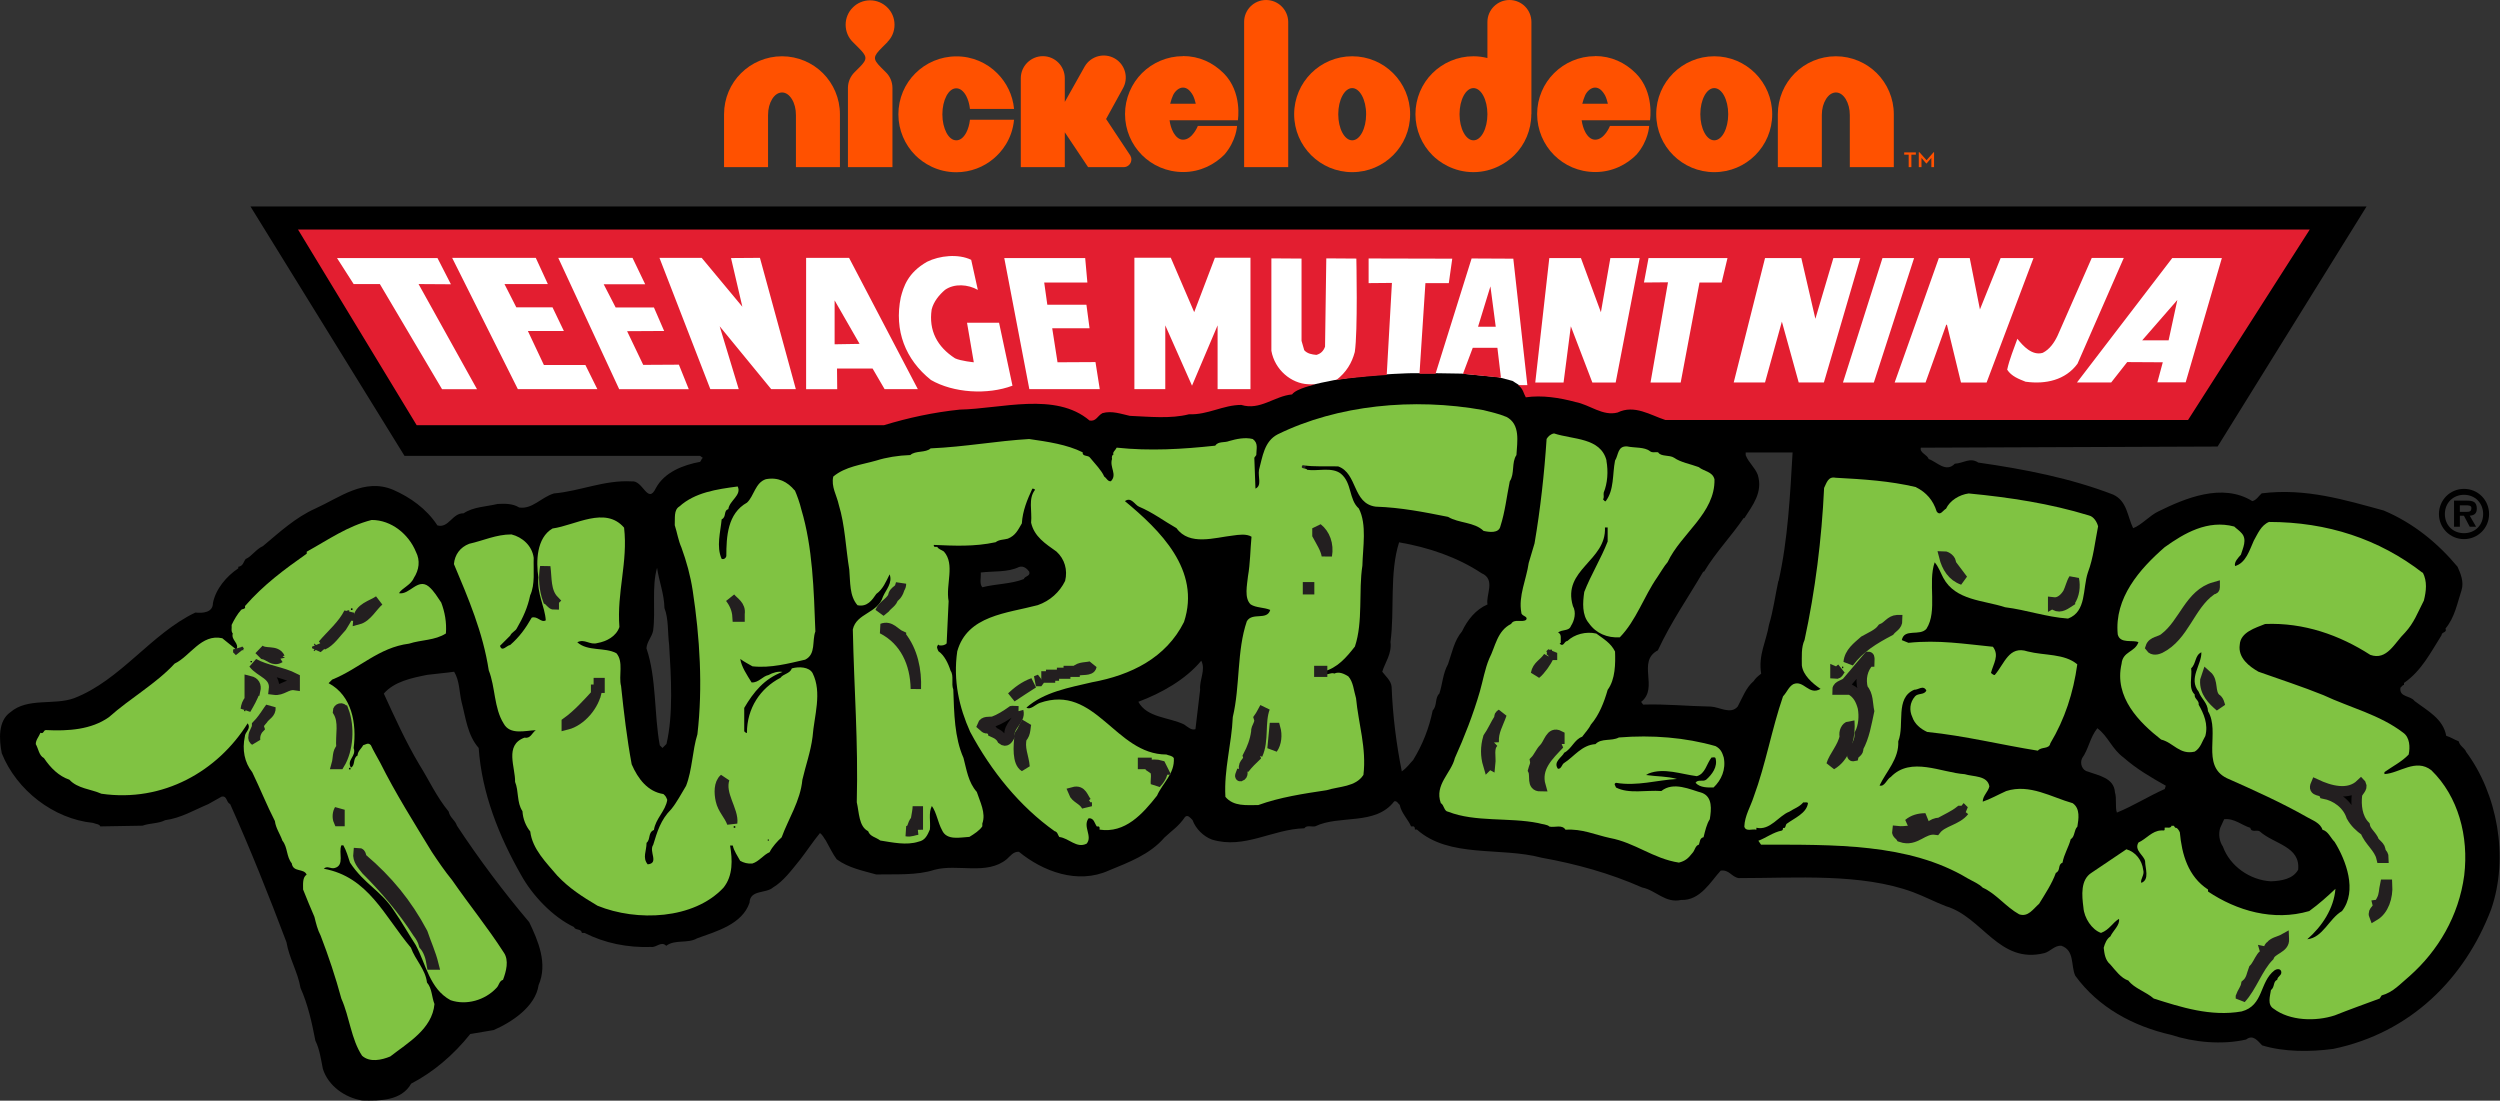
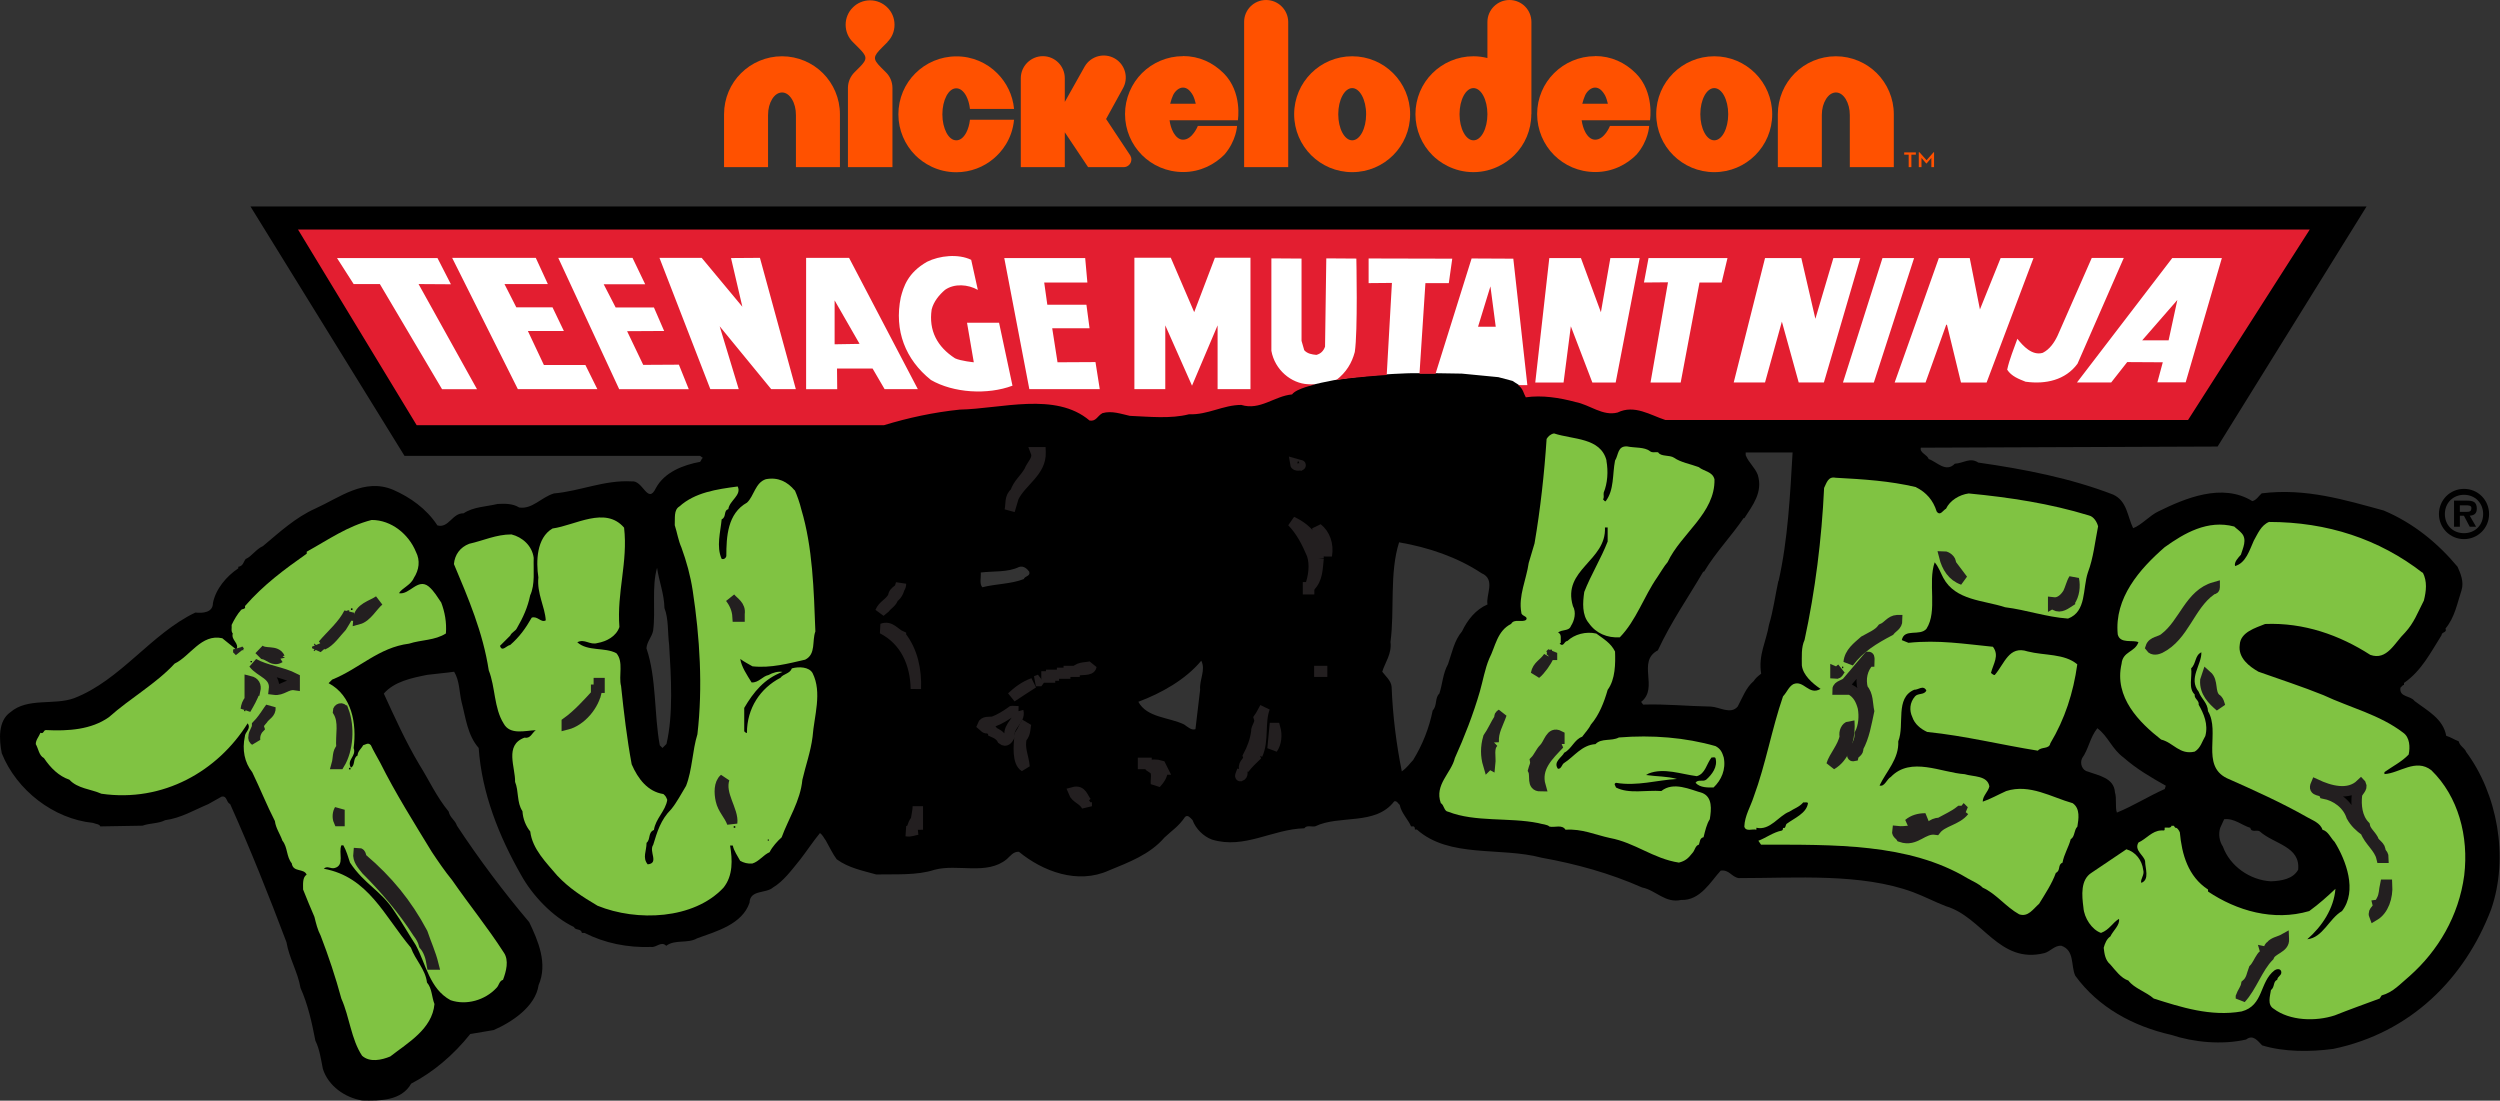
<svg xmlns="http://www.w3.org/2000/svg" viewBox="0 0 240.35 105.82" data-name="Layer 2" id="Layer_2">
  <rect x="0" y="0" width="240.35" height="105.82" fill="#333333" stroke="none" />
  <defs>
    <style>
      .cls-1 {
        fill: #80c342;
      }

      .cls-2 {
        stroke: #231f20;
        stroke-linecap: square;
        stroke-miterlimit: 2;
      }

      .cls-3 {
        fill: #fff;
      }

      .cls-4 {
        fill: #ff5100;
      }

      .cls-5 {
        fill: #e31e30;
      }
    </style>
  </defs>
  <g data-name="PRIMARY LOGOS" id="PRIMARY_LOGOS">
    <g>
      <g>
        <g>
          <path d="M237.09,72.25c-.23-.41-.6-.53-.71-.98-.49-.19-.72-.38-1.2-.53-.3-1.65-1.81-2.41-3.05-3.35-.37-.53-1.5-.34-1.35-1.28.11-.07.19-.26.34-.26v-.19c1.69-1.17,2.56-2.93,3.61-4.59,0-.34.56-.23.38-.64.9-1.09,1.13-2.44,1.54-3.68.26-.83-.11-1.65-.38-2.26-1.88-2.26-4.25-4.21-7.1-5.41-3.72-1.01-7.48-2.18-11.73-1.65-.3.26-.49.64-.9.75-2.89-1.8-6.5-.26-9.02.98-.83.38-1.62,1.31-2.44,1.62-.57-1.17-.57-2.6-1.92-3.23-4.1-1.58-8.5-2.44-12.97-3.08-.79-.53-1.43.07-2.25.11-.87.9-1.73-.19-2.52-.45-.11-.41-.9-.6-.75-1.09l28.53-.11,14.32-23.08H24.08l14.81,23.98h28.42l.26.19c-.15.11-.15.26-.26.38-1.61.3-3.42.98-4.25,2.52-.79,1.65-1.24-.79-2.33-.64-2.63-.15-4.96.94-7.48,1.16-1.24.38-2.07,1.54-3.34,1.35-.6-.38-1.35-.38-2.07-.34-1.13.27-2.33.27-3.27.9-1.09-.04-1.43,1.47-2.52,1.16-1.05-1.61-2.63-2.71-4.25-3.42-2.78-1.17-5.15.75-7.48,1.8-1.92.86-3.46,2.29-5.04,3.61-.68.3-1.09,1.01-1.66,1.24-.22.26-.22.68-.71.75v.15c-1.13.75-2.18,1.99-2.44,3.35,0,.9-.98.98-1.69.9-4.25,2.03-7.18,6.5-11.65,8.23-1.92.71-4.47-.08-6.13,1.35-1.2.83-1.09,2.63-.83,3.95,1.43,3.57,5,6.31,8.76,6.69.26.11.64.11.71.34l4.06-.07c.72-.26,1.54-.19,2.18-.53,1.5-.19,2.86-1.01,4.14-1.54.45-.26.86-.49,1.28-.72.56-.11.42.53.83.72,1.92,4.28,3.72,8.79,5.41,13.27.26,1.54,1.09,2.86,1.35,4.4.71,1.58,1.09,3.31,1.43,5.07.41.83.53,1.76.72,2.71.52,1.65,2.14,2.78,3.79,3.04,1.69.04,3.76.04,4.7-1.62,2.1-1.09,4.06-2.74,5.68-4.77l2.25-.38c1.73-.75,4.02-2.25,4.32-4.32.9-2.07-.04-4.25-.9-6.05-2.48-2.93-4.85-6.09-6.95-9.28-.18-.56-.67-.75-.79-1.35-1.2-1.47-1.88-3.01-2.82-4.51-1.32-2.22-2.37-4.55-3.42-6.84,1.01-1.16,2.67-1.5,4.17-1.8.87-.11,1.84-.19,2.59-.3.53.87.49,1.95.71,2.89.41,1.54.56,3.19,1.65,4.44.3,4.36,1.96,8.49,4.06,12.18,1.09,1.99,3.05,4.06,5.11,5.04.11.34.68.11.75.56h.26c1.92.98,4.13,1.43,6.39,1.35.52.08.98-.6,1.46-.11.83-.64,2.07-.19,2.97-.72,1.88-.68,4.33-1.35,5.04-3.42.04-1.28,1.58-.86,2.26-1.47,1.01-.6,1.8-1.69,2.63-2.71.64-.83,1.2-1.69,1.88-2.52.3.22.38.49.56.71.34.6.68,1.32,1.05,1.81,1.13.83,2.48,1.09,3.8,1.46,1.8-.04,3.91.11,5.6-.45,2.22-.6,5.04.56,6.95-1.02.34-.3.64-.75,1.17-.71,2.29,1.88,5.64,3.16,8.64,1.8,1.92-.79,3.95-1.54,5.34-3.16.75-.71,1.35-1.05,1.99-1.99.27-.26.53.11.72.3.3.83,1.05,1.58,1.88,1.88,3.12.94,5.79-1.01,8.87-1.09.23-.34.72-.11,1.05-.19,2.33-1.13,5.79-.04,7.59-2.4.26-.08.38.23.53.34.15.79.83,1.43,1.09,2.07h.26c.11.08.11.19.11.3h.19c3.12,2.78,8.04,1.65,11.99,2.71,3.35.6,6.58,1.5,9.66,2.86,1.32.26,2.22,1.54,3.76,1.2,1.84.08,2.86-1.81,3.8-2.82.83-.11,1.02.6,1.73.72,5.56,0,11.76-.49,16.76,1.35,1.09.41,2.1.94,3.16,1.35,3.53,1.05,5.11,5.6,9.47,4.51.56-.15.98-.75,1.62-.71,1.32.45.9,1.95,1.35,2.89,2.22,3.05,5.56,4.85,9.21,5.68,2.18.72,4.89.98,7.21.45.68-.53,1.13.15,1.54.56,2.07.64,4.62.64,6.84.34,7.41-1.54,12.63-6.73,15.18-13.42,1.73-5,.6-11.12-2.44-15.18ZM64.07,71.53l-.38.38-.26-.26c-.56-3.04-.3-6.43-1.28-9.32.04-.64.52-1.09.64-1.69.26-1.95-.15-4.21.38-6.05.19,1.31.68,2.48.71,3.87.41,1.05.3,2.37.45,3.53.19,3.08.41,6.73-.26,9.55ZM98.43,55.67c-1.24.49-2.67.45-3.99.79-.3-.34-.11-.94-.15-1.42,1.24-.15,2.59,0,3.68-.53.45-.15.79.19.98.45.15.45-.45.41-.52.72ZM115.38,66.31l-.45,3.79c-.37.15-.75-.22-1.09-.45-1.47-.71-3.57-.64-4.4-2.18,2.22-.83,4.55-2.14,6.05-3.95.45.9-.19,1.8-.11,2.78ZM143.01,58.11c-1.13.49-1.92,1.47-2.45,2.59-.75.86-.98,2.11-1.35,3.16-.49.86-.52,1.88-.83,2.82-.45.41-.19,1.17-.64,1.62-.34,1.69-.98,3.31-1.88,4.77-.37.38-.56.71-1.09,1.09-.53-2.63-.87-5.34-.98-8.12-.04-.6-.6-1.05-.9-1.46.26-.87.94-1.73.79-2.86.41-3.04-.11-6.65.83-9.58,2.85.49,5.6,1.43,7.93,2.97,1.39.6.38,2.11.57,3.01ZM170.97,55.86c-.3,1.39-.49,2.86-.9,4.21-.26,1.58-1.05,2.93-.75,4.7-.3.22-.56.45-.72.71-.75.64-1.05,1.54-1.54,2.45-.68.79-1.73.04-2.59,0-2.29-.04-4.28-.26-6.5-.19l-.19-.26c1.73-1.35-.45-3.87,1.61-4.96,1.28-2.75,2.89-5.04,4.36-7.56h.08c1.13-1.88,2.63-3.42,3.8-5.15h.08c.79-1.24,1.8-2.48,1.28-4.17-.3-.75-.86-1.13-1.16-1.88v-.26h4.51c-.23,3.98-.45,8.42-1.35,12.37ZM208.11,75.86c-1.54.68-3.01,1.62-4.59,2.26-.19-.49,0-1.35-.19-1.95-.08-1.39-1.62-1.62-2.6-1.99-.56-.11-.79-.79-.56-1.28.64-.9.75-1.99,1.47-2.89,1.05.79,1.39,1.99,2.52,2.82,1.24,1.09,2.59,1.88,4.06,2.71l-.11.34ZM220.93,83.64c-.49.86-1.58,1.05-2.6,1.09-2.03-.11-3.95-1.47-4.62-3.34-.34-.49-.45-1.2-.26-1.8l.38-.83c.98-.11,1.73.6,2.52.83.08.49.64.15.9.34,1.39,1.24,3.95,1.43,3.69,3.72Z" />
          <path d="M100.04,43.49c.07,1.88-1.84,2.78-2.59,4.32l-.38,1.28c.15-.6-.04-1.31.53-1.73.3-.9.87-1.24,1.35-2.07.22-.6.9-1.13.64-1.81h.45Z" class="cls-2" />
          <path d="M125.04,44.73c.07-.04-.49.15-.53-.15l.53.15Z" class="cls-2" />
          <path d="M184.2,46.84c.98.49,1.65,1.24,1.99,2.33.34.49.64-.15.9-.26.37-.79,1.28-1.35,2.18-1.47,3.98.38,7.85.98,11.54,2.11.49.11.79.64.9,1.05-.3,1.5-.45,3.04-.98,4.44-.52,1.54-.11,3.76-1.91,4.43-2.11-.15-3.98-.83-6.05-1.09-2.07-.68-4.77-.64-5.94-2.82-.26-.49-.45-1.05-.83-1.5-.68,1.95.3,4.7-.79,6.39-.64.75-2.14-.08-2.37,1.09l.64.26c2.89-.3,5.37.11,8.12.38.64.86.04,1.61-.19,2.52.11.07.23.22.37.19.94-1.09,1.36-2.86,3.16-2.26,1.62.41,3.53.19,4.77,1.24-.38,2.74-1.2,5.27-2.59,7.59-.11.6-.87.3-1.2.71-3.53-.56-6.99-1.43-10.64-1.8-.64-.3-1.2-.75-1.43-1.43-.3-.64-.26-1.39.26-1.99.3-.34.9-.11,1.09-.57-.3-.56-.79-.04-1.16-.07-1.88.79-.9,3.35-1.54,4.96.08,1.69-1.13,2.85-1.8,4.25.49.15.68-.6,1.09-.83,1.92-1.99,4.85-.41,7.1-.26.83.26,2.18.11,2.37,1.17-.11.52-.64.9-.64,1.47.68-.22,1.5-.68,2.26-1.02,2.26-.72,4.36.6,6.39,1.17.75.52.56,1.54.45,2.25-.34.34-.23.98-.64,1.21-.19.75-.64,1.43-.79,2.26-.49.19-.15.75-.64.98-.38,1.05-1.01,1.99-1.61,2.97-.57.49-1.05,1.31-1.92,1.01-1.28-.71-2.22-1.99-3.5-2.56-.37-.38-.94-.6-1.46-.9-5.64-3.39-12.89-3.23-19.85-3.23l-.26-.38c.71-.26,1.43-.82,2.26-.98.11-.04.11-.19.11-.26.26.11.23-.26.34-.38.75-.56,1.92-1.01,2.06-1.99-.07-.15-.3-.04-.45-.08-.38.45-.9.6-1.35.9-1.01.38-1.84,1.84-3.16,1.54v.19c-.38-.11-1.01.23-1.16-.3.04-1.05.6-1.92.9-2.86,1.17-3.16,1.73-6.5,2.82-9.66.41-.45.53-.9.98-1.17,1.02-.45,1.5,1.13,2.63.45-.79-.53-1.69-1.32-1.8-2.26,0-.86-.07-1.73.26-2.44,1.02-4.7,1.65-9.7,1.88-14.62.23-.45.38-1.13,1.09-.98,2.74.15,5.19.3,7.74.9Z" class="cls-1" />
          <path d="M232.92,55.03c.45.86.34,1.8.11,2.71-.6,1.16-.94,2.14-1.81,3.08-1.01.98-1.73,2.71-3.34,2.14-2.97-1.91-6.39-3.12-10.11-2.97-.94.38-2.37.79-2.44,1.99-.19,1.28.94,2.11,1.8,2.6,2.11.75,4.21,1.43,6.24,2.25,2.56,1.2,5.41,1.88,7.67,3.61.64.45.68,1.39.53,2.1-.64.68-1.54,1.13-2.33,1.69v.19c1.43-.07,3.01-1.54,4.51-.37,2.59,2.52,3.61,6.35,3.16,10.11-.52,3.91-2.52,7.25-5.23,9.66-.94.79-1.61,1.58-2.71,1.88l-.19.3c-1.43.53-2.89,1.05-4.32,1.62-1.84.6-4.32.53-5.87-.64-.64-.38-.34-1.24-.26-1.8.38-.27.19-.83.6-.98.04-.38.49-.41.38-.83-.11-.3-.49-.19-.64-.08-1.47,1.13-1.02,3.38-3.16,3.95-2.97.52-5.83-.41-8.45-1.24-.72-.64-1.88-.98-2.44-1.73-.71-.23-1.24-.98-1.73-1.54-.49-.41-.57-1.01-.64-1.61.11-.42.3-.87.64-1.09.26-.56.94-1.09.83-1.69-.6.34-.91,1.05-1.73,1.35-.87-.3-1.62-1.43-1.69-2.44-.15-1.16-.3-2.67.79-3.35l3.34-2.25c.9.26,1.5,1.05,1.62,1.99.15.49-.3.86-.19,1.24.83-.3.37-1.43.37-2.07-.07-.56-1.09-1.05-.64-1.81.75-.34,1.31-1.13,2.18-1.16.11-.04.3.08.34-.08v-.19c.23-.04.49.08.64-.11v-.07h.26c0,.07.08.11.11.19.19-.04.38.26.45.45.19,2.1.79,4.24,2.71,5.49v.19c2.74,1.84,6.28,2.89,9.73,1.88.94-.68,1.77-1.43,2.52-2.14-.15,1.88-1.28,3.61-2.71,4.85,1.5-.15,2.1-1.99,3.34-2.71,1.5-1.95.38-4.89-.71-6.65-.41-.41-.6-1.01-1.17-1.17-.19-.64-.94-.9-1.46-1.2-2.44-1.39-5.19-2.63-7.74-3.76-2.52-1.24-.6-4.44-1.8-6.43-.04-.83-.64-1.17-.9-1.88-1.02-1.28.3-2.59.26-3.79-.64.3-.49,1.09-.98,1.54.11.83-.3,1.92.34,2.52-.07.41.45.56.38.98.49.86.94,1.88.64,3.01-.3.49-.45,1.16-1.02,1.5-1.46.34-2.03-.86-3.23-1.16-2.07-1.62-4.55-4.06-3.8-7.29.11-1.2,1.28-1.09,1.62-2.07-.52-.26-1.77.19-1.99-.75-.34-3.5,2.1-6.28,4.51-8.38,1.88-1.35,4.14-2.67,6.69-1.99.19.19.49.38.71.64.56.6.11,1.47-.07,2.07-.23.26-.68.71-.56,1.09,1.05-.3,1.39-1.54,1.8-2.44.37-.64.68-1.47,1.46-1.8,5.6,0,10.6,1.65,14.77,4.89Z" class="cls-1" />
          <path d="M126.77,53.68c-.11.98-.08,1.99-.83,2.71.34-.9.52-2.11.19-3.08-.49-1.17-1.05-2.26-1.92-3.16,1.35.6,2.56,1.84,2.56,3.53Z" class="cls-2" />
-           <path d="M144.81,40.07c1.39.71,1.05,2.4.98,3.68-.49.71-.15,1.8-.64,2.52-.3,1.47-.45,2.93-.9,4.32-.15.71-1.09.57-1.62.45-.9-.87-2.37-.72-3.42-1.35-2.26-.45-4.51-.9-6.95-.98-2.25-.3-1.73-3.2-3.61-3.87-1.01-.04-2.33.07-3.42-.12-.3.42.34.23.45.45.98.15,2.37-.3,3.23.37,1.09.9.75,2.48,1.73,3.35.79,1.54.38,3.72.34,5.49-.38,2.44.08,5.41-.72,7.78-.82,1.05-1.69,2.07-3.04,2.41.15.56.75,0,1.05.19.49-.23.98.04,1.35.26.49.53.53,1.39.75,2.11.23,2.44,1.02,4.81.71,7.37-.75,1.17-2.33,1.09-3.53,1.47-2.26.34-4.51.68-6.58,1.43-1.16,0-2.37.15-3.16-.79-.15-2.63.6-5.07.71-7.67.71-2.97.38-6.39,1.35-9.21.52-.9,1.95-.04,2.25-1.09-.6-.26-1.35-.19-1.88-.53-.64-.6-.34-1.88-.26-2.71.22-1.24.22-2.56.34-3.8-.49-.3-1.24-.19-1.8-.11-1.73.19-4.17,1.02-5.41-.71-1.2-.68-2.26-1.5-3.61-2.07-.38-.15-.75-.98-1.35-.53,3.35,2.78,7.33,6.62,5.68,11.62-1.73,3.46-5.11,5.11-8.83,5.79-2.22.52-4.62.94-6.32,2.44.38.26.87-.3,1.28-.45,5.37-1.88,7.25,4.96,12.18,4.96.22.11.52.08.71.34.11,1.5-1.09,2.41-1.61,3.61-1.39,1.77-3.08,3.65-5.53,3.27,0-.11.04-.23-.07-.3h-.19c-.23-.3-.26-.83-.79-.79-.6.79.41,1.73-.19,2.44-.97.49-1.69-.53-2.63-.64-.15-.19-.15-.49-.45-.56-3.34-2.37-6.09-5.75-8.12-9.55-1.05-2.33-1.65-4.92-1.24-7.74.97-3.46,4.77-3.65,7.74-4.44,1.17-.41,2.1-1.24,2.63-2.33.26-1.05-.04-2.1-.83-2.82-1.05-.75-2.14-1.43-2.44-2.78.11-1.16-.3-2.29.38-3.16-.08-.11-.19-.11-.26-.11-.49,1.05-.94,2.14-1.01,3.34-.38.64-.6,1.17-1.35,1.47-.38.11-.83.07-1.17.34-2.07.45-4.02.34-5.94.26-.04.11.04.15.07.19h.26c.11.23.45.3.64.45,1.09,1.24.15,3.16.45,4.77l-.19,4.06c-.19.19-.45.22-.71.19l-.08-.08c-.23.23-.11.38,0,.64.56.38.94,1.16,1.17,1.88.34.49.04,1.24.26,1.8.08,2.29.11,4.62.98,6.58.3,1.13.45,2.33,1.28,3.27.3.94.9,2.03.53,3.04v.26c-.23.38-.79.75-1.24,1.02-.86.04-2.18.38-2.63-.64-.41-.75-.52-1.69-.98-2.33-.34.64-.11,1.5-.19,2.26-.23.53-.45,1.05-1.09,1.17-1.16.38-2.52.07-3.68-.11-.45-.34-.98-.37-1.17-.9-.9-.45-.86-1.81-1.09-2.78.15-5.86-.26-10.82-.38-16.61.34-1.58,2.41-1.54,2.9-3.16.3-.68.94-1.32.64-2.14-.34.67-.64,1.43-1.28,1.88-.41.6-.87,1.28-1.81,1.09-.79-.9-.68-2.22-.79-3.42-.34-2.07-.41-4.28-1.01-6.24-.19-.9-.75-1.73-.53-2.71,1.16-.97,2.71-1.13,4.14-1.54.94-.3,2.1-.49,3.27-.53.49-.45,1.47-.19,1.95-.64,3.35-.15,6.28-.71,9.47-.9,1.8.26,3.65.53,5.15,1.28-.04.45.53.23.72.53.49.6,1.09,1.2,1.35,1.8.23.15.34.49.64.45.64-.64-.15-1.35.11-2.14-.04-.19,0-.38.15-.45-.15-.15.19-.41.3-.64,3.19.34,6.31.15,9.47-.19.3-.45.9-.26,1.35-.45.67-.19,1.5-.38,2.26-.19.56.41.34.94.34,1.54l-.19.26.11,2.97c.64-.3.23-1.09.34-1.8.34-1.24.49-2.75,1.8-3.42,5.75-2.82,13.04-3.54,19.77-2.33.72.19,1.47.34,2.18.64Z" class="cls-1" />
          <path d="M154.44,44.28c.19,1.05.11,2.18-.26,3.08-.04.23.07.49-.07.64.07.04.15.23.26.19.83-1.09.64-2.59.9-3.91.34-.53.23-1.43,1.17-1.36.71.15,1.65.04,2.18.45.22.19.52.07.79.11.26.45,1.09.23,1.54.53.64.45,1.58.6,2.37.9.49.41,1.32.41,1.51,1.17.07,3.27-3.2,5.19-4.51,7.97-.34.38-.64.94-.98,1.43-1.31,1.88-2.03,4.17-3.61,5.79-1.2.08-2.29-.38-2.97-1.35-.68-.79-.6-1.99-.45-3.01.64-1.65,1.61-3.2,2.25-4.85v-1.35h-.26c.15,3.23-4.14,4.02-3.08,7.56.34.6.15,1.39-.19,1.91-.19.53-.86.3-1.24.64.38.11.23.64.26.98l-.11.08c.41.37.41-.23.75-.26.68-.64,1.77-.94,2.78-.71.71.53,1.39.9,1.8,1.73.04,1.13.04,2.67-.71,3.68-.34,1.2-.83,2.44-1.62,3.35-.19.41-.6.83-.83,1.16-.75.26-1.01,1.17-1.73,1.54-.19.42-1.09.87-.6,1.54.34.04.38-.45.6-.56.94-.6,1.69-1.73,3.01-1.81.56-.6,1.54-.26,2.25-.64,3.2-.26,6.39,0,9.29.83.49.26.64.6.79,1.09.23,1.16-.23,2.18-.98,2.89-.53,0-1.28.04-1.73-.45.22-.37.72-.07,1.02-.3.56-.49,1.13-1.24.9-2.07-.07-.15-.26-.04-.38-.07-.48.6-.6,1.58-1.42,1.8-1.5-.19-3.16-.83-4.62-.26l-.26.15c1.01.15,2.03.11,2.97.38-1.95.11-3.8.71-5.86.37-.26.11-.04.27,0,.45,1.24.64,2.9.23,4.36.34,1.17-.94,2.75-.15,3.95.19.98.41.86,1.58.71,2.52-.3.45-.45,1.13-.6,1.73-.38.08-.34.45-.45.71-.37.11-.37.56-.64.83-.38.49-.68.75-1.28.9-2.48-.38-4.21-1.92-6.65-2.37-1.39-.3-2.67-.9-4.25-.79-.34-.53-1.02-.19-1.54-.3-.22-.22-.71-.22-1.09-.34-2.78-.56-6.05-.07-8.65-1.09-.41-.04-.38-.64-.71-.83-.64-1.77,1.01-2.89,1.35-4.33.9-1.99,1.77-4.21,2.4-6.39.3-1.05.49-2.18.9-3.16.6-1.16.75-2.67,2.11-3.35.3-.53,1.02-.11,1.43-.38.26-.37-.45-.34-.45-.71-.3-1.58.49-3.2.71-4.77.19-.64.38-1.28.56-1.88.56-3.27.94-6.73,1.16-10.04.15-.26.42-.49.72-.53,1.8.6,4.47.38,5.04,2.6Z" class="cls-1" />
          <path d="M76.4,47.1c.23.53.49,1.24.64,1.88,1.09,3.64,1.2,7.71,1.35,11.73-.34.9.08,2.18-.98,2.71-1.62.37-3.31.83-5.07.64-.38-.22-.83-.45-1.17-.71.11.75.64,1.54,1.09,2.26.68.04,1.05-.6,1.62-.71.41-.23.94-.38,1.35-.3-1.73.64-2.78,1.92-3.68,3.46v2.25c.07.04.15.19.26.15,0-2.37,1.28-4.29,3.23-5.3.26-.38.9-.38,1.09-.9.68-.19,1.65-.15,1.99.45.94,1.88.15,4.13,0,6.13-.18,1.43-.67,2.78-.98,4.13-.19,2.03-1.35,3.76-1.99,5.53-.38.34-.9.9-1.16,1.43-.6.26-1.02.9-1.66,1.09-.45.04-.83-.07-1.17-.26-.26-.49-.6-.94-.71-1.47h-.26c.23,1.35.3,2.9-.64,4.06-2.86,3.05-8.31,3.27-12.1,1.73-1.47-.87-2.74-1.69-3.87-2.89-1.02-1.21-2.41-2.56-2.6-4.25-.41-.49-.71-1.2-.75-1.95-.56-.83-.34-1.92-.71-2.82.04-1.39-1.05-3.53.9-4.25.6.11.71-.45,1.09-.72-1.02.04-2.48.49-3.09-.64-.94-1.5-.79-3.5-1.43-5.11-.56-3.65-1.96-6.92-3.35-10.22.08-.9.6-1.62,1.47-1.95,1.35-.3,2.59-.9,4.06-.9,1.05.26,1.99,1.09,2.14,2.25-.04,1.2.15,2.56-.34,3.61-.23,1.13-.68,2.14-1.28,3.16-.11.26-.49.38-.64.71l-.98.98c.19.64.64-.04.98-.08.9-.79,1.47-1.58,2.07-2.63.56-.19.9.53,1.35.26-.08-1.31-.87-2.59-.71-4.13-.23-1.51-.19-3.8,1.36-4.7,2.18-.3,5.07-2.18,6.88-.08.38,3.31-.71,6.2-.45,9.55-.3.9-1.24,1.39-2.1,1.54-.75.23-1.24-.45-1.95-.07,1.01.9,2.63.45,3.76,1.05.72.83.19,2.18.45,3.16.27,2.55.56,5.04,1.02,7.52.6,1.39,1.54,2.63,3.05,2.86.26.23.26.3.37.56-.15,1.05-1.13,1.81-1.28,2.89-.6.26-.3.9-.71,1.24,0,.79-.42,1.43.11,2.07,1.13-.11.08-1.24.53-1.88.38-1.24.71-2.4,1.73-3.42.53-.64.98-1.51,1.43-2.25.6-1.54.6-3.39,1.09-4.96.53-4.55.23-9.32-.45-13.79-.22-1.46-.6-2.82-1.09-4.17-.3-.67-.41-1.43-.64-2.14.04-.68-.11-1.47.45-1.8,1.5-1.35,3.57-1.65,5.6-1.92.41.83-.79,1.35-.9,2.18-.49.15-.15.75-.64.98-.11,1.2-.53,2.63,0,3.8.22.08.41-.08.45-.26,0-1.88.11-4.1,1.99-5.15.68-.64.79-1.92,1.81-2.25,1.16-.22,2.07.23,2.78,1.09Z" class="cls-1" />
          <path d="M39.98,53.04c.45.86.3,1.76-.19,2.52-.3.71-1.16.98-1.43,1.47,1.02.19,1.8-1.5,2.86-.64.53.45.83,1.01,1.2,1.54.34.9.53,1.88.45,2.97-1.05.68-2.37.6-3.54.98-2.93.37-4.77,2.4-7.4,3.46l-.34.34c2.26,1.2,2.71,3.9,2.41,6.24.3.79-.71,1.13-.26,1.88.45-.23.15-.9.64-1.17,0-.41.38-.67.53-.98.26-.07.49-.3.75,0,.22.49.6,1.13.9,1.69,1.46,2.93,3.31,5.86,4.96,8.57.6.9,1.24,1.84,1.95,2.71,1.69,2.44,3.39,4.51,4.96,6.95.53.75.23,1.84-.07,2.63-.38.11-.38.56-.64.79-1.09,1.17-2.89,1.69-4.4,1.17-2.03-1.09-2.37-3.5-3.35-5.3-.71-1.09-1.31-2.18-2.07-3.27-1.28-1.99-2.86-2.56-4.25-4.66-.19-.56-.34-1.13-.64-1.66h-.19c-.3.68.34,1.92-.64,2.18-.41.11-.71-.26-1.05.07,4.28.79,5.79,4.51,8.38,7.6.41,1.16,1.39,2.06,1.54,3.34.49.56.45,1.39.72,2.07-.22,2.41-2.56,3.72-4.25,5.04-.83.34-1.96.6-2.71-.07-1.05-1.58-1.2-3.72-1.99-5.49-.56-2.07-1.24-4.1-1.99-6.05-.3-.57-.45-1.2-.6-1.81-.37-.86-.75-1.77-1.09-2.63,0-.53-.07-1.17.34-1.43-.26-.64-1.31-.19-1.43-1.09-.53-.64-.38-1.54-.9-2.18-.22-.64-.64-1.2-.72-1.88-.79-1.54-1.43-3.16-2.18-4.7-.75-.94-.98-2.18-.71-3.42,0-.45.64-.75.27-1.28-2.86,4.59-8.12,7.63-14.06,6.77-1.01-.45-2.29-.49-3.08-1.35-1.01-.34-1.81-1.13-2.44-2.07-.49-.26-.53-.9-.79-1.35,0-.41.3-.71.45-1.09.34.15.26-.26.53-.26,2.14.11,4.36-.04,6.05-1.24,2.07-1.84,4.55-3.23,6.32-5.15,1.5-.71,2.56-2.89,4.58-2.44l1.35,1.09c.34-.6-.53-.9-.34-1.54-.19-.23-.08-.52-.11-.83.23-.49.56-1.05.9-1.43.11-.15.49-.04.38-.38,1.81-2.07,3.76-3.5,5.94-5.04v-.19c2.11-1.17,3.91-2.45,6.24-3.05,1.92,0,3.57,1.39,4.25,3.05Z" class="cls-1" />
          <path d="M127.56,53.42c-.11-.68-.56-1.35-.9-1.99v-.64c.71.56,1.09,1.54.9,2.63Z" class="cls-2" />
          <path d="M187.55,54.2l1.16,1.54c-.98-.34-1.54-1.2-1.8-2.25.19,0,.71.3.64.71Z" class="cls-2" />
-           <path d="M53.24,57.74v.37c-.19,0-.41-.37-.56-.45-.34-.94-.45-2.1-.26-3.16.15,1.05,0,2.37.83,3.23Z" class="cls-2" />
          <path d="M199.01,57.81c-.41.26-.9.68-1.43.38-.08-.04-.11-.11-.19-.08v-.19c.64.08,1.13-.41,1.43-.9.22-.45.34-1.01.56-1.35.15.71.04,1.54-.37,2.14Z" class="cls-2" />
          <path d="M85.87,57.47c-.07.41-.53.64-.79.98l-.45.37c.26-.64.86-.79,1.24-1.46.04-.64.75-.56.75-1.24-.15.49-.26,1.05-.75,1.35Z" class="cls-2" />
          <rect height=".19" width=".11" y="56.46" x="125.75" class="cls-2" />
          <path d="M212.92,56.46c0,.3-.3.11-.37.3-2.07,1.5-2.56,4.4-4.89,5.56-.23.11-.68.23-.9-.08.19-.6.94-.53,1.35-.9,1.88-1.43,2.4-4.21,4.81-4.89Z" class="cls-2" />
          <path d="M71.1,59.02v.26h-.19c-.04-.68-.3-1.28-.71-1.81.37.45,1.02.75.9,1.54Z" class="cls-2" />
          <path d="M34.45,59.54c.07-1.09,1.31-1.32,1.99-1.8-.64.53-1.16,1.58-1.99,1.8Z" class="cls-2" />
          <rect height=".15" width=".15" y="58.49" x="33.74" />
          <path d="M33.55,59.17c-.08,0-.11.08-.15.11-.11.3-.41.71-.56.98-.53.56-1.09,1.43-1.8,1.73.86-1.01,1.92-1.88,2.52-3.08v.26Z" class="cls-2" />
          <path d="M182.4,59.62c0,.53-.45.68-.72,1.02-1.5.79-2.89,1.62-3.95,3.04.08-.94.86-1.5,1.5-2.07.6-.34,1.35-.64,1.73-1.16.56-.23.79-.79,1.43-.83Z" class="cls-2" />
          <path d="M86.62,61.16c1.13,1.43,1.5,3.27,1.43,5.07-.04-2.44-1.02-4.66-3.23-5.79.79-.3,1.2.45,1.8.71Z" class="cls-2" />
          <polygon points="30.5 62.32 30.5 62.17 30.58 62.25 30.5 62.32" class="cls-2" />
          <polygon points="23.03 62.63 22.91 62.44 22.91 62.51 23.03 62.63" class="cls-2" />
          <path d="M26.9,63.23c-.6.38-1.01-.22-1.54-.34l-.45-.45c.56.52,1.62,0,1.99.79Z" class="cls-2" />
          <polygon points="149.02 62.96 149.21 62.77 149.21 62.96 149.02 62.96" class="cls-2" />
          <path d="M147.67,64.77c.15-.79.75-.94,1.2-1.62-.19.45-.79,1.31-1.2,1.62Z" class="cls-2" />
          <path d="M179.69,63.6c-.64.68-.86,1.65-.6,2.63.53.56.45,1.43.6,2.14-.26,1.2-.45,2.44-1.05,3.53.08.45-.37.45-.45.79-.19.04-.08-.23-.11-.34.38-.56.75-1.09.72-1.8.38-.75.45-1.69.3-2.52-.19-.71-.49-1.35-1.2-1.73h-1.24c0-.38.68-.45.9-.71l2.07-2.44c.15,0,.07.3.07.45Z" class="cls-2" />
          <rect height=".11" width=".15" y="63.56" x="24.08" />
          <path d="M28.33,65.22v.64c-.75-.11-1.2.56-1.99.45.19-1.47-1.32-1.65-1.96-2.52,1.21.68,2.71.79,3.95,1.43Z" class="cls-2" />
          <path d="M104.93,64.05c-.08.49-.98.26-1.47.45.3-.41,1.09-.3,1.47-.45Z" class="cls-2" />
          <rect height=".15" width=".11" y="64.09" x="177.1" />
          <path d="M176.46,64.77v-.19c.26.11.38-.11.52-.26-.19.11-.19.49-.52.45Z" class="cls-2" />
          <rect height=".07" width=".56" y="64.51" x="102.75" class="cls-2" />
          <rect height=".07" width=".27" y="64.51" x="126.84" class="cls-2" />
          <rect height=".07" width=".3" y="64.69" x="102.11" class="cls-2" />
          <rect height=".07" width=".26" y="64.88" x="101.06" class="cls-2" />
          <path d="M213,67.14c.34.19.37.56.45.79-.75-.64-1.5-1.39-1.43-2.52l.15-.45c.64.56.23,1.58.83,2.18Z" class="cls-2" />
          <rect height=".11" width=".34" y="65.03" x="100.61" class="cls-2" />
          <polygon points="99.59 65.48 99.97 65.33 99.86 65.48 99.59 65.48" class="cls-2" />
          <path d="M24.53,66.38c-.27.72-.53,1.17-.9,1.81.04-.34.15-.64.38-.91v-1.8c.45.11.64.41.53.9Z" class="cls-2" />
          <rect height=".45" width=".07" y="65.67" x="57.57" class="cls-2" />
          <path d="M99.33,65.67c-.79.52-1.35.86-2.07,1.35.56-.53,1.24-1.05,2.07-1.35Z" class="cls-2" />
          <path d="M54.49,69.65v-.19c1.05-.75,2.03-1.84,2.89-2.78h-.07v-.37h.07c-.22,1.5-1.54,3.01-2.89,3.35Z" class="cls-2" />
          <path d="M25.36,69.01c-.11.26-.6.52-.45.98-.26.27-.45.72-.38,1.21-.15-.11-.19-.19-.15-.38,0-.41.34-.68.34-1.09.38-.38.71-.86,1.09-1.43l.19-.26c.04.49-.41.71-.64.98Z" class="cls-2" />
          <path d="M120.9,72.55c-.45.42-.94.9-1.28,1.35-.15-.53.52-.68.37-1.2.38-.71.68-1.5.79-2.33-.04-.49.45-.79.26-1.35.19-.26.38-.68.56-.98-.53,1.39-.08,3.16-.71,4.51Z" class="cls-2" />
          <path d="M33.02,68.3c.6,1.58.45,3.8-.38,5.15h-.26c.15-.53.04-1.17.45-1.54-.11-1.28.3-2.48-.34-3.53,0-.26.41-.41.52-.08Z" class="cls-2" />
          <rect height=".11" width=".11" y="68.26" x="23.48" />
          <path d="M97.9,68.38c.23.86-1.01,1.39-.83,2.37-.15.26-.34.64-.71.34-.19-.38-.56-.57-.9-.72-.04-.26-.3-.22-.45-.38-.27.11-.38-.11-.56-.26.15-.41.64-.3,1.02-.34.64-.23,1.28-.64,1.8-1.01h.64Z" class="cls-2" />
          <path d="M143.61,71.35c-.56.53-.26,1.39-.34,2.11-.07-.04-.15.04-.19.08-.26-.87-.26-1.73,0-2.63.38-.53.72-1.32,1.09-1.88-.04-.19,0-.26.19-.38-.3.9-.83,1.69-.75,2.71Z" class="cls-2" />
          <path d="M98.24,70.89c-.3,1.01.19,1.88.26,2.82-.68-.41-.6-1.95-.45-3.08.3-.41.41-.83.64-1.16-.15.3-.04,1.09-.45,1.43Z" class="cls-2" />
          <path d="M177.81,69.84c0,1.35-.49,2.97-1.73,3.68.23-.79,1.09-1.69,1.28-2.71-.11-.45.15-.94.45-.98Z" class="cls-2" />
          <path d="M122.6,69.99c.19.68.11,1.47-.26,1.99l.19-1.99h.07Z" class="cls-2" />
          <path d="M149.92,71.53c-1.02,1.09-2.33,2.26-1.81,4.06-.9,0-.45-1.02-.71-1.54.07-.3.26-.53.19-.9.3-.3.53-.86.83-1.17.52-.49.64-1.69,1.5-1.24v.79Z" class="cls-2" />
          <rect height=".11" width=".34" y="73.34" x="109.89" class="cls-2" />
          <path d="M111.77,73.98c.04.56-.34,1.02-.64,1.35-.04-.34.15-1.01-.15-1.35l-.56-.38c.23-.11.83-.11,1.17,0l.19.38Z" class="cls-2" />
          <rect height=".15" width=".15" y="73.82" x="33.55" />
          <path d="M119.25,74.62c-.07,0,.15-.41.19-.64-.04.23.11.53-.19.64Z" class="cls-2" />
          <path d="M70.39,79.12c-.3-.82-.9-1.31-1.09-2.18-.15-.68-.19-1.62.34-2.07-.49,1.5.9,3.04.75,4.25Z" class="cls-2" />
          <path d="M226.98,75.41c.19.37-.3.64-.38,1.01-.11,1.01,0,2.18.75,2.97.08.49.53.83.79,1.28.15.52.79.64.71,1.24.19.15.3.34.3.56h-.19c-.23-.98-1.2-1.62-1.54-2.56-.57-.41-1.02-.83-1.35-1.43-.38-1.16-1.47-1.96-2.63-2.18-.19-.45-1.13-.11-.79-.9,1.28.6,3.12,1.16,4.32,0Z" class="cls-2" />
          <path d="M104.48,77.13v.38c-.34-.67-1.05-.75-1.28-1.35.83-.23.9.56,1.28.98Z" class="cls-2" />
          <path d="M88.24,79.76c-.38.04-.68.23-1.09.15.71-.04.49-.68.9-1.05.07-.49.19-.94.19-1.35v2.26Z" class="cls-2" />
          <path d="M32.57,78.94c-.15-.34-.11-.79.07-1.09v1.09h-.07Z" class="cls-2" />
          <path d="M188.83,77.96c-.71.9-2.07.98-2.71,1.8-1.28-.19-1.92,1.2-3.35.71-.11-.19-.41-.3-.37-.56.71.08,1.5-.11,2.25-.15v-.19c.86.26,1.05-.49,1.81-.45.68-.38,1.43-.71,1.99-1.16h.38Z" class="cls-2" />
          <path d="M185.11,78.68c-.42.41-1.05.45-1.62.53.45-.38,1.01-.53,1.62-.53Z" class="cls-2" />
          <rect height=".15" width=".15" y="79.43" x="70.54" />
          <rect height=".11" width=".11" y="80.71" x="73.81" />
          <path d="M34.83,82.55c2.44,2.07,4.29,4.32,5.79,7.14.34,1.01.79,1.99,1.05,3.04h-.15c-.11-.68-.3-1.35-.75-1.88-.11-.45-.34-.83-.6-1.17-1.43-2.22-3.12-4.21-4.96-6.05-.38-.49-.83-.94-.75-1.62.3,0,.19.37.37.53Z" class="cls-2" />
          <path d="M229.5,85.06c.07,1.2-.34,2.44-1.24,2.97-.19-.49.45-.6.34-1.05.26-.04.26-.3.37-.45.26-.45.23-.98.34-1.47h.19Z" class="cls-2" />
          <path d="M219.57,90.29c.08.86-1.16.94-1.43,1.65-1.09,1.09-1.65,2.93-2.7,4.06v-.19c.11-.34.45-.75.52-1.17.49-.41.53-.98.72-1.47.3-.3.49-.79.75-1.16.11-.19.41-.27.34-.53.41.08.26-.41.56-.56.26-.34.83-.41,1.24-.64Z" class="cls-2" />
          <path d="M210.13,40.13l-49.83-.24.15.02c-.31-.1-.62-.23-.96-.36-1.2-.48-2.55-1.03-4-.33l.09-.03c-.73.19-1.42-.11-2.23-.46-.51-.23-1.04-.46-1.61-.56-1.25-.35-4.43-.21-4.43-.21-.05-.08-.59-.44-.68-.52-.21-.19-1.22-.82-1.22-.82l-1.36-.36-3.51-.34-2.49-.04h-2.36s-2.71.04-6.09.46c-1.91.24-3.6.72-3.93.76-.36.04-1.35.41-2.11.76,0,0-.96.16-1.61.42-.92.38-1.37.48-2.29.2l-.07-.02h-.08c-.92,0-1.74.24-2.53.47-.83.24-1.61.47-2.49.43h-.07s-.08.02-.08.02c-1.35.35-2.98.27-4.55.18l-.98-.05h.09c-.14-.02-.29-.06-.44-.1-.74-.19-1.57-.4-2.45-.15l-.05.02-.05.02c-.25.13-.42.31-.55.46-.21.22-.24.23-.36.21l.24.11c-2.61-2.22-6.34-1.8-9.63-1.44-1.13.13-2.19.25-3.19.26-2.48.26-4.96.77-7.43,1.53l.15-.02h-44.92l-11.08-18.19,192.08.37-11.12,17.53Z" class="cls-3" />
          <g>
            <path d="M28.64,22.05l11.42,18.83h44.92c2.33-.71,4.77-1.24,7.29-1.5,3.99-.08,9.21-1.73,12.48,1.05.64.11.75-.45,1.24-.71.9-.26,1.8.08,2.63.26,1.84.08,3.95.3,5.68-.15,1.84.07,3.27-.9,5.04-.9,1.8.56,3.19-.86,4.88-1.01.41-.58,2.23-.95,2.23-.95l-.69-.03c-1.62-.07-3.2-1.38-3.53-3.21v-8.89s2.9.02,2.9.02v7.91l.26.9c.3.34.75.41,1.17.45.41-.11.68-.37.83-.79l.12-8.49,2.89.02s.15,7.03-.15,8.98c-.28,1.06-.82,1.96-1.78,2.7,1.89-.31,4.85-.49,4.85-.49l.5-8.85-2.24.02v-2.37s8.04.02,8.04.02l-.33,2.35h-2.25l-.57,8.72h1.54l3.47-11.09,4.01.02,1.35,12.16h-.9c.49.3.53.79.75,1.17,1.54-.23,3.27.04,4.77.45,1.39.26,2.63,1.39,4.06,1.01,1.62-.79,3.16.26,4.59.72h50.25l11.7-18.31H28.64ZM42.5,37.42l-5.98-10.11h-2.52l-1.6-2.5h9.66l1.29,2.52-3.11-.02,5.62,10.11h-3.36ZM49.79,37.42l-6.32-12.63h8.04l1.16,2.52h-4.17l1.14,2.24h3.48s1.09,2.27,1.09,2.27h-3.46l1.54,3.27h3.99l1.15,2.32h-7.66ZM59.53,37.42l-5.86-12.63h7.14l1.22,2.54h-3.99s1.15,2.23,1.15,2.23h3.68l.98,2.26-3.56.02,1.55,3.24,3.43-.02.95,2.36h-6.69ZM74.15,37.42l-4.96-6.05,1.83,6.04h-2.73s-4.89-12.62-4.89-12.62h4.06l3.91,4.7-1.09-4.68,2.78-.02,3.45,12.62h-2.36ZM85.05,37.42l-1.16-1.99h-3.42l.02,1.99h-2.99v-12.63h4.13l6.61,12.62h-3.19ZM89.49,36.52c-2.44-1.95-3.54-4.74-2.89-7.93.27-1.03.67-2.36,2.52-3.42,1.2-.6,3.01-.79,4.25-.19l.64,2.89c-.94-.53-2.25-.64-3.16,0-.57.49-1.09,1.13-1.28,1.88-.3,2.03.54,3.6,2.25,4.7.56.26,1.8.38,1.8.38l-.65-3.8h3.08l1.29,6.05c-2.4.9-5.67.71-7.86-.56ZM98.96,37.41l-2.41-12.6h7.78l.21,2.35h-4.15l.3,2.14h3.76l.3,2.26h-3.59l.51,3.27,3.65-.02.41,2.6h-6.77ZM120.23,37.41h-3.17v-6.13s-2.46,5.8-2.46,5.8l-2.57-5.8v6.13h-2.97v-12.63h3.5l2.25,5.23,1.99-5.23h3.42v12.63ZM155.34,36.78h-2.25l-2.07-5.41-.7,5.41h-2.72l1.35-11.97h3.04l1.92,5.21.91-5.21h2.82l-2.31,11.97ZM165.53,27.16h-2.14l-1.81,9.62h-2.9l1.68-9.64-2.31.02.44-2.35h7.59l-.56,2.35ZM172.93,36.78l-1.62-5.86-1.62,5.85h-3.01s3.01-11.96,3.01-11.96h3.49l1.35,5.84,1.73-5.84h2.59l-3.5,11.96h-2.44ZM177.18,36.78l3.8-11.97h3.04l-3.87,11.97h-2.97ZM188.53,36.78l-1.35-5.56h-.07l-1.99,5.56h-2.97l4.25-11.97h2.97l.98,4.94,1.99-4.94h3.16l-4.51,11.97h-2.44ZM194.77,36.71c-.68-.27-1.39-.53-1.8-1.17.23-1.05.64-1.99.98-2.97.56.71,1.43,1.65,2.44,1.35.68-.34,1.13-1.02,1.43-1.66l3.28-7.46h3.08l-4.45,10.17c-1.16,1.58-3.08,1.99-4.96,1.73ZM210.12,36.76h-2.71s.52-1.93.52-1.93l-3.42-.02-1.54,1.96h-3.29l9.16-11.96h4.77l-3.48,11.95Z" class="cls-5" />
            <polygon points="205.95 32.72 208.49 32.72 209.33 28.84 205.95 32.72" class="cls-5" />
-             <polygon points="144.3 36.31 140.65 35.94 141.59 33.44 143.96 33.44 144.3 36.31" class="cls-5" />
            <polygon points="142.1 31.41 143.29 27.53 143.8 31.41 142.1 31.41" class="cls-5" />
            <polygon points="80.24 33.1 80.24 28.88 82.64 33.06 80.24 33.1" class="cls-5" />
          </g>
        </g>
        <path d="M234.48,49.42c0-1.34,1.06-2.42,2.41-2.42s2.41,1.08,2.41,2.42-1.07,2.41-2.41,2.41-2.41-1.08-2.41-2.41ZM238.73,49.42c0-1.08-.8-1.85-1.84-1.85s-1.84.77-1.84,1.85.78,1.84,1.84,1.84,1.84-.77,1.84-1.84ZM238.05,50.64h-.61l-.56-1.06h-.39v1.06h-.56v-2.51h1.22c.58,0,.97.1.97.77,0,.46-.24.65-.68.68l.61,1.06ZM237.16,49.21c.28,0,.44-.06.44-.38,0-.25-.32-.25-.57-.25h-.54v.63h.67Z" />
      </g>
      <g>
        <path d="M183.5,14.87h-.43v-.22h1.12v.22h-.43v1.2h-.26v-1.2ZM184.49,14.63h.04l.69.77.68-.77h.04v1.44h-.26v-.89l-.45.53h-.05l-.45-.53v.89h-.26v-1.44Z" class="cls-4" />
        <g>
          <path d="M75.18,5.41c-1.53,0-2.94.63-3.94,1.63-1.01,1-1.63,2.41-1.63,3.94v5.09h4.23v-5.01c0-.61.15-1.13.39-1.53.25-.4.57-.63.95-.64.38,0,.7.24.95.64.25.4.39.93.39,1.53v5.01h4.23v-5.09c0-1.53-.63-2.94-1.63-3.94-1-1-2.41-1.63-3.94-1.63" class="cls-4" />
          <path d="M176.49,5.41c-1.53,0-2.94.63-3.94,1.63-1,1-1.63,2.41-1.63,3.94v5.09h4.23v-2.23s0-2.78,0-2.78c0-.61.15-1.13.4-1.53.25-.4.57-.63.95-.64.38,0,.7.24.95.64.24.4.39.93.39,1.53v5.01h4.23v-5.09c0-1.53-.63-2.94-1.63-3.94-1-1-2.41-1.63-3.94-1.63" class="cls-4" />
          <path d="M85.31,4.04c.43-.42.69-1.01.69-1.66s-.26-1.24-.69-1.66c-.43-.43-1.02-.69-1.66-.69s-1.24.26-1.66.69c-.43.42-.69,1.01-.69,1.66s.26,1.24.69,1.66l.52.52c.87.87.93,1.1.11,1.92l-.47.47c-.39.39-.63.92-.63,1.51v7.61h4.28v-7.61c0-.59-.24-1.13-.63-1.51l-.47-.47c-.82-.82-.76-1.05.11-1.92l.52-.52Z" class="cls-4" />
          <path d="M92.89,12.76c-.25.46-.57.73-.95.73-.38,0-.7-.27-.95-.73-.24-.47-.39-1.07-.39-1.77s.15-1.31.39-1.77c.25-.46.57-.73.95-.73.38,0,.7.28.95.73.18.35.31.77.36,1.25h4.24c-.12-1.33-.72-2.53-1.61-3.42-1-1.01-2.41-1.64-3.94-1.63-1.54,0-2.94.63-3.94,1.63-1.01,1-1.63,2.41-1.63,3.94,0,1.53.63,2.94,1.63,3.94.77.77,2.12,1.63,3.94,1.63,1.37,0,2.64-.5,3.61-1.33.71-.6,1.76-1.81,1.94-3.72h-4.24c-.05.48-.18.9-.36,1.25Z" class="cls-4" />
          <path d="M113.73,5.4c-1.53,0-2.94.63-3.94,1.63-1,1-1.63,2.41-1.63,3.94s.63,2.94,1.63,3.94c.98.98,2.36,1.63,3.97,1.63,1.65,0,3.02-.74,3.95-1.67,1.16-1.34,1.22-2.76,1.22-2.76h-3.77s-.52,1.32-1.42,1.32c-.38,0-.7-.27-.95-.73-.17-.32-.29-.71-.35-1.14h6.57s.45-2.68-1.35-4.5c-1.05-1.05-2.38-1.67-3.93-1.67ZM112.5,9.98c.08-.33.18-.61.28-.83.19-.4.57-.73.95-.73.38,0,.69.27.96.75.11.21.22.56.27.8h-2.45Z" class="cls-4" />
          <path d="M153.35,5.4c-1.53,0-2.94.63-3.94,1.63-1.01,1-1.63,2.41-1.63,3.94s.63,2.94,1.63,3.94c.98.98,2.36,1.63,3.97,1.63,1.66,0,3.03-.74,3.95-1.67,1.17-1.34,1.22-2.76,1.22-2.76h-3.77s-.52,1.32-1.42,1.32c-.38,0-.7-.27-.95-.73-.17-.32-.29-.71-.35-1.14h6.57s.45-2.68-1.35-4.5c-1.05-1.05-2.38-1.67-3.92-1.67ZM152.12,9.98c.08-.33.18-.61.28-.83.19-.4.57-.73.95-.73.38,0,.69.27.96.75.11.21.22.56.27.8h-2.45Z" class="cls-4" />
          <path d="M121.72,0c-1.17,0-2.12.95-2.11,2.12v13.95s4.24,0,4.24,0V2.11C123.84.95,122.89,0,121.72,0" class="cls-4" />
          <path d="M130,5.41c-3.08,0-5.58,2.49-5.58,5.57s2.5,5.57,5.58,5.57,5.57-2.49,5.57-5.57-2.49-5.57-5.57-5.57ZM130,13.49c-.74,0-1.34-1.12-1.34-2.51s.61-2.51,1.34-2.51,1.34,1.12,1.34,2.51-.6,2.51-1.34,2.51Z" class="cls-4" />
          <path d="M164.81,5.41c-3.08,0-5.58,2.49-5.58,5.57s2.5,5.57,5.58,5.57,5.57-2.49,5.57-5.57-2.5-5.57-5.57-5.57ZM164.81,13.49c-.74,0-1.34-1.12-1.34-2.51s.6-2.51,1.34-2.51,1.34,1.12,1.34,2.51-.6,2.51-1.34,2.51Z" class="cls-4" />
          <path d="M147.23,10.98h0s0-8.87,0-8.87C147.23.95,146.29,0,145.12,0c-1.17,0-2.12.95-2.12,2.12v3.46c-.43-.11-.88-.17-1.35-.17-1.53,0-2.94.63-3.94,1.63-1.01,1-1.63,2.41-1.63,3.94s.63,2.94,1.63,3.94h0c.64.65,2.02,1.63,3.94,1.63s3.3-.99,3.94-1.63h0c1.01-1,1.63-2.41,1.63-3.94h0ZM141.66,13.49c-.74,0-1.34-1.12-1.34-2.51s.6-2.51,1.34-2.51,1.34,1.12,1.34,2.51-.6,2.51-1.34,2.51Z" class="cls-4" />
        </g>
        <path d="M108.77,15.33c0-.14-.04-.27-.11-.39l-2.32-3.5,1.6-2.91c.59-1.01.26-2.3-.75-2.9-1.01-.59-2.3-.26-2.9.75l-1.92,3.42v-2.28c0-1.17-.95-2.12-2.11-2.12s-2.12.95-2.12,2.12v8.55h4.23v-3.35l2.24,3.35h3.42c.41,0,.74-.33.74-.74Z" class="cls-4" />
      </g>
    </g>
  </g>
</svg>